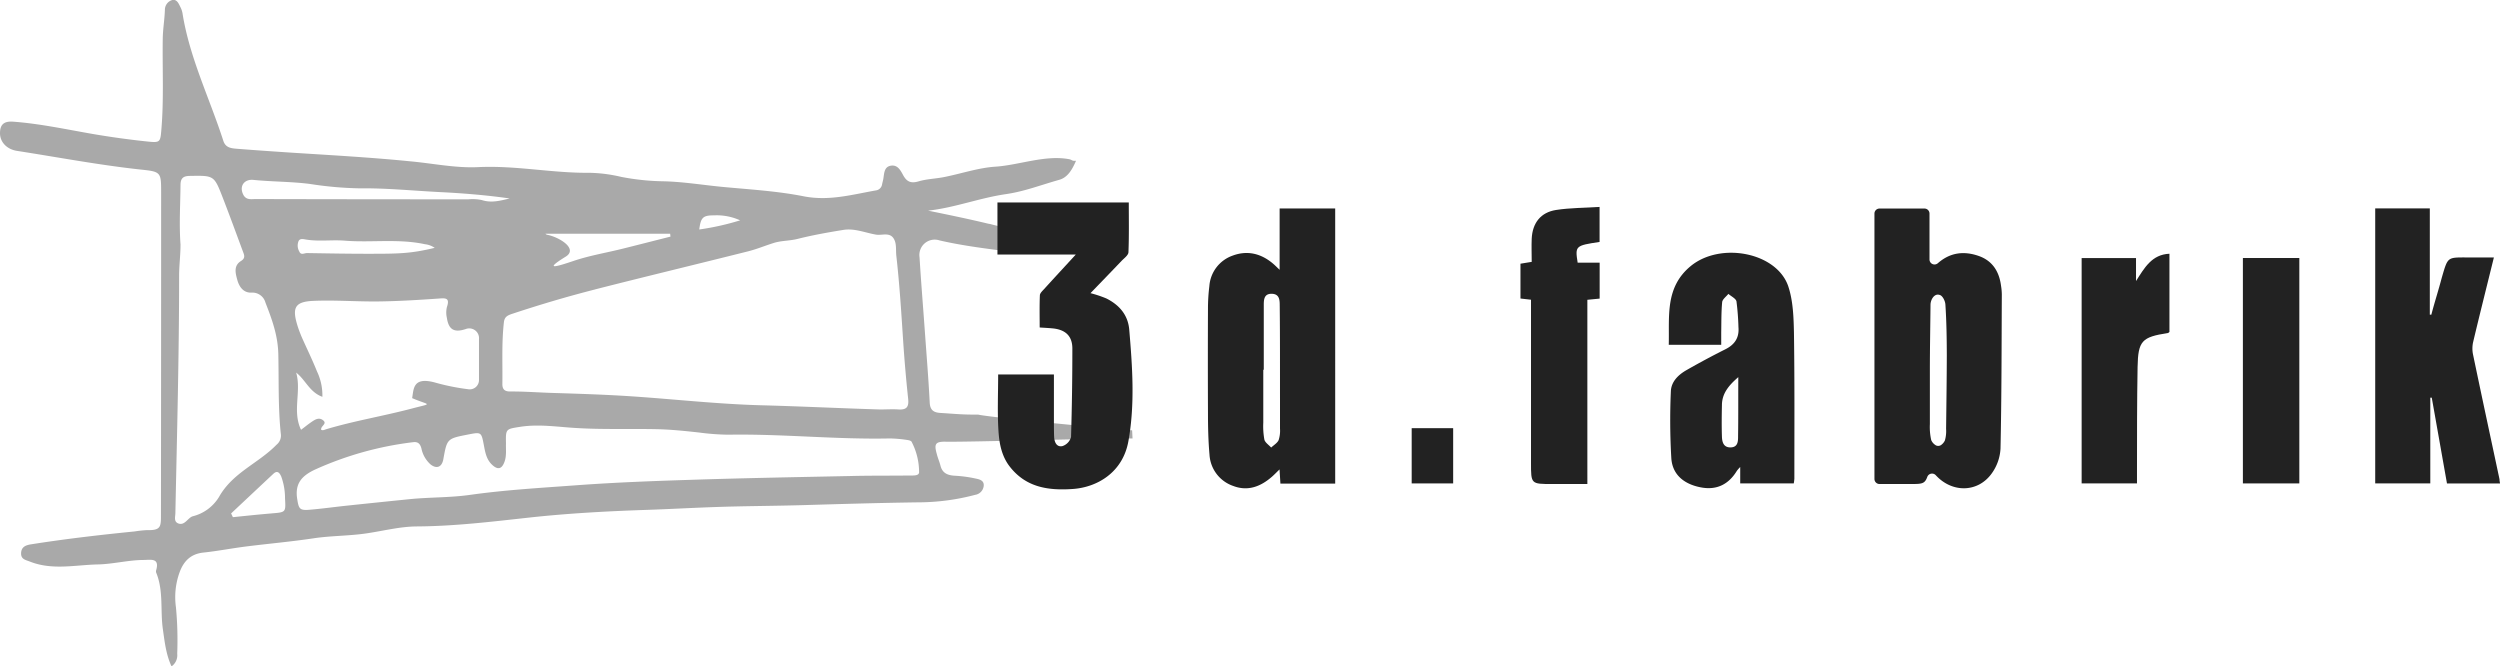
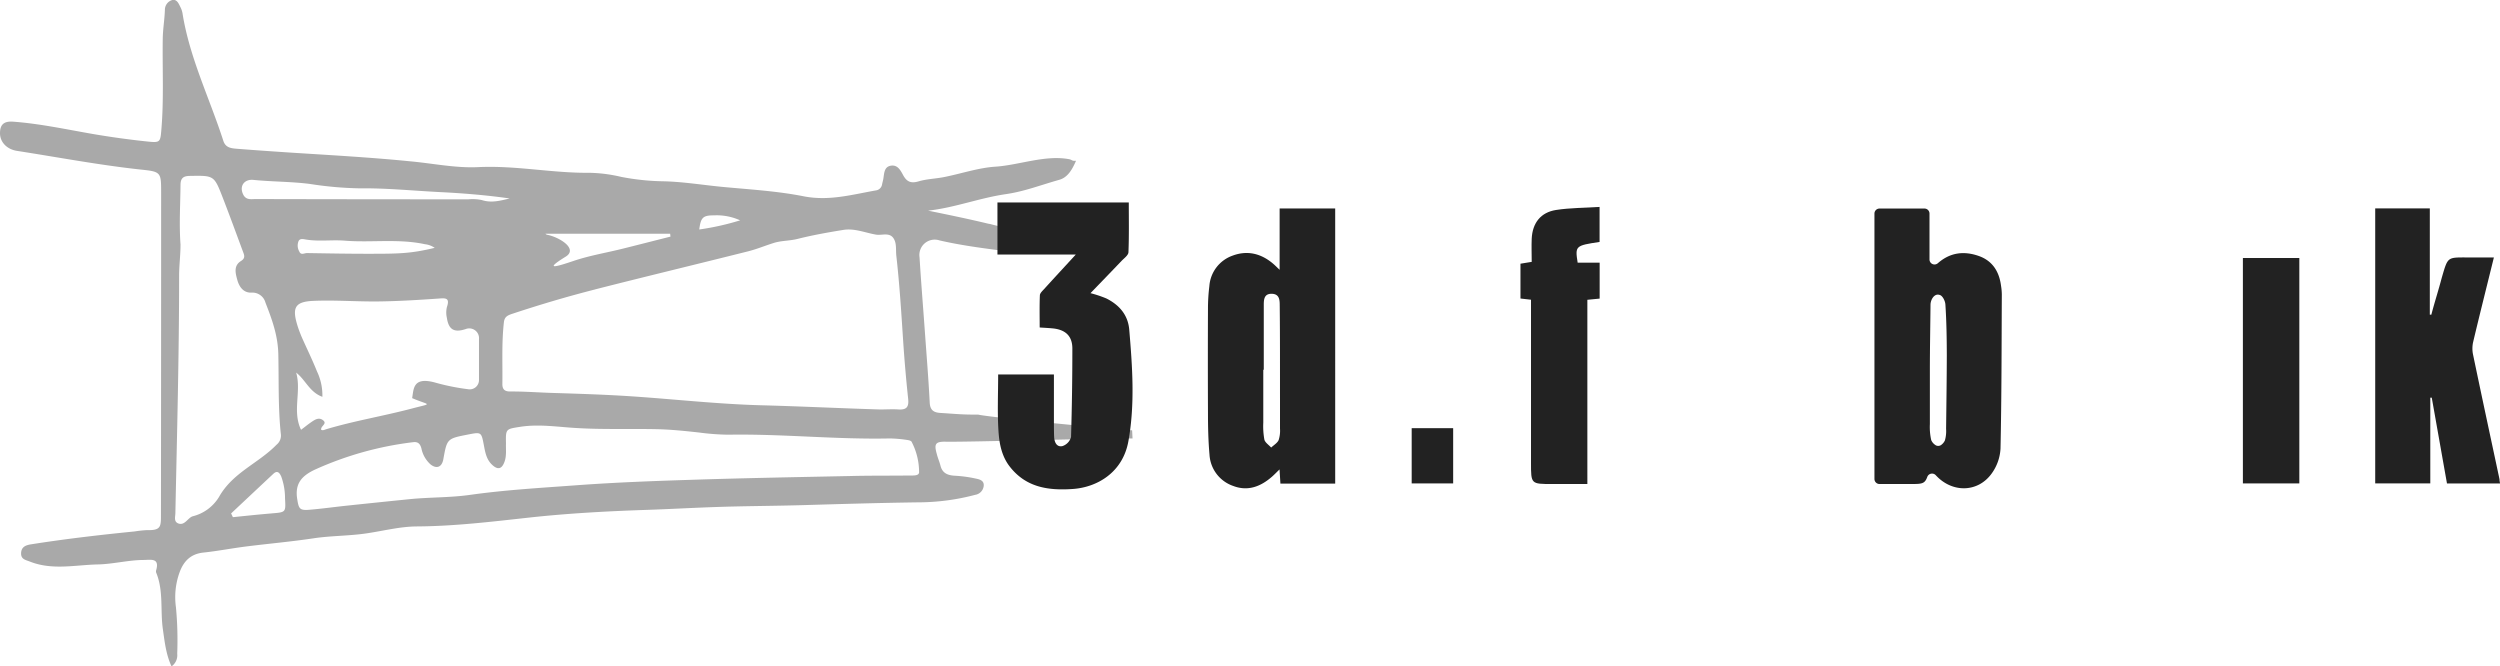
<svg xmlns="http://www.w3.org/2000/svg" viewBox="0 0 667.13 177.82">
  <defs>
    <style>.cls-1{fill:#a9a9a9;}.cls-2{fill:#222;}</style>
  </defs>
  <g id="Layer_2" data-name="Layer 2">
    <g id="Layer_1-2" data-name="Layer 1">
      <path class="cls-1" d="M252.42,117.87c5.59.13,44.21-1,49.8-.86l-.11-2.18c-2.65-.07-38.56-3.5-41.11-4.2-.57,0-1.13,0-1.7,0-2.78,0-5.57-.27-8.36-.44-1.7-.1-2.73-.68-2.84-2.72-.33-6.43-.86-12.86-1.32-19.3s-1-13-1.4-19.53a4.09,4.09,0,0,1,5.32-4.49c5.1,1.18,10.26,1.9,15.44,2.58a13,13,0,0,1,1.57.16c.53-.07,10.91,0,11.45-.1-.06-.84-1.29-2.28-1.25-2.75-.07,0-9.25-3.25-9.32-3.27-1.47-.3-2.95-.58-4.37-1a4.5,4.5,0,0,1-.64-.11c-5.25-1.26-10.54-2.35-15.92-3.45,7.07-.77,13.72-3.38,20.74-4.4,4.9-.71,9-2.33,14.28-3.83,2.28-.65,3.46-2.78,4.46-5.08-1.17.1-1-.26-1.85-.42-6.36-1.2-13.5,1.62-19.74,2-4.56.32-9,1.85-13.57,2.76-2.26.46-4.63.5-6.83,1.15-2,.59-3.13.17-4.11-1.59-.71-1.3-1.49-2.91-3.35-2.58s-1.72,2.22-2,3.65c-.1.47-.23.93-.32,1.4a1.9,1.9,0,0,1-1.52,1.52c-6.41,1.12-12.63,2.93-19.4,1.59-7.09-1.4-14.38-1.82-21.59-2.5-5.24-.5-10.44-1.37-15.72-1.5a63.76,63.76,0,0,1-11.38-1.18,39.92,39.92,0,0,0-8.5-1.09c-9.92.1-19.69-2-29.67-1.51-6,.29-12.07-1-18.1-1.55C99,42,88.46,41.42,78,40.75c-5-.33-10-.67-15-1.07-1.43-.12-2.83-.33-3.4-2.09-3.65-11.34-9-22.13-10.89-34a6,6,0,0,0-.43-1.42C47.74,1.12,47.31-.24,46,0a2.72,2.72,0,0,0-2,2.69c-.09,2.55-.53,5.06-.57,7.63-.12,8.13.32,16.27-.38,24.4-.26,3.15-.34,3.4-3.55,3.06Q32,37,24.52,35.71c-7-1.22-13.95-2.72-21-3.24C1.08,32.29,0,33.21,0,35.55s1.79,4.28,4.52,4.71c11,1.71,22,3.8,33.14,5C43,45.81,43,46,43,51.45q0,42.85-.05,85.73c0,3.25.1,4.38-3.65,4.28a29.4,29.4,0,0,0-3.33.35c-9.29.93-18.56,2-27.78,3.46-1.32.22-2.5.67-2.56,2.33s1.21,1.81,2.32,2.25c6,2.39,12.12.9,18.19.77,4.06-.09,8.05-1.16,12.14-1.19,1.94,0,4.43-.67,3.36,2.86a1.16,1.16,0,0,0,.11.7c1.91,4.81,1,9.94,1.71,14.89.48,3.35.82,6.71,2.31,9.94a3.58,3.58,0,0,0,1.52-3.34,93.8,93.8,0,0,0-.34-12.43,19.49,19.49,0,0,1,.93-9.21c1.07-3,2.92-5,6.35-5.38,3.81-.4,7.58-1.14,11.37-1.62,6-.76,12-1.28,18-2.18,4.75-.72,9.55-.63,14.29-1.34,4.45-.66,8.91-1.82,13.37-1.84,10-.06,19.93-1.26,29.82-2.35,10.41-1.14,20.82-1.71,31.26-2.06,6.13-.2,12.26-.55,18.38-.76,7.9-.28,15.81-.29,23.71-.52,10.21-.3,20.44-.6,30.66-.74a59.55,59.55,0,0,0,15.13-2,2.7,2.7,0,0,0,2.29-2.43c.13-1.64-1.56-1.77-2.53-2a35.09,35.09,0,0,0-5.3-.68c-1.87-.12-3.2-.72-3.7-2.63-.27-1.08-.74-2.11-1-3.19C249.21,118.43,249.64,117.81,252.42,117.87Zm-61.91-60.4a15.15,15.15,0,0,1,7,1.33,70.2,70.2,0,0,1-10.91,2.44C187,58.05,187.58,57.46,190.51,57.47Zm-11.68,4.9.09.77c-4.21,1.06-8.41,2.14-12.62,3.19-4.41,1.11-8.92,1.84-13.22,3.29-4.56,1.54-8.19,2.62-2.11-1.14,3.37-2.09-1.73-5.22-5-5.84a1.09,1.09,0,0,1-.43-.27Zm-20,14.85c13.57-3.46,27.18-6.73,40.76-10.14,2.31-.58,4.53-1.5,6.8-2.22,2.1-.68,4.33-.56,6.49-1.12,4-1,8.09-1.73,12.18-2.39,3-.48,5.82.77,8.71,1.26,1.57.26,3.58-.69,4.68,1,.88,1.35.56,3.1.74,4.68.86,7.6,1.33,15.23,1.83,22.87q.51,7.62,1.32,15.23c.21,2-.24,3-2.48,2.88-1.67-.12-3.35,0-5,0-10.53-.32-21.06-.84-31.6-1.12-11.39-.3-22.74-1.57-34.12-2.35-7.18-.49-14.34-.72-21.52-.94-3.83-.11-7.65-.42-11.49-.39-1.35,0-2.09-.48-2.07-2,.08-5.5-.22-11,.41-16.5.16-1.43,1-1.81,2.1-2.19C143.93,81.34,151.36,79.13,158.87,77.22ZM67.57,48c5,.51,10.05.44,15.08,1.08a96.22,96.22,0,0,0,13.27,1.18c7.18-.09,14.31.64,21.46,1,6.24.31,12.45.81,18.63,1.7-2.45.58-4.84,1.27-7.42.43a12.09,12.09,0,0,0-3.57-.2q-28.39,0-56.79-.07c-1.31,0-2.77.4-3.51-1.63S65.3,47.8,67.57,48ZM116,66.14c-6.59,1.58-9.68,1.58-18.29,1.58-4.54,0-9.43-.08-15.8-.19-.71,0-1.61.67-2.06-.45a3.14,3.14,0,0,1-.16-2.78c.43-.75,1.27-.48,2-.37,3.49.57,7,0,10.52.31,7,.53,14.17-.59,21.18.93A5.62,5.62,0,0,1,116,66.14ZM51.44,137.77c-1.29.36-2.13,2.56-3.84,1.92-1.28-.48-.82-1.79-.8-2.74.43-21.13,1-42.25,1-63.39,0-2.77.38-5.56.37-8.35-.39-5.25-.05-10.5,0-15.75,0-1.85.63-2.49,2.5-2.52,6.41-.1,6.45-.17,8.73,5.7C61.25,57.4,63,62.2,64.78,67c.37,1,.83,1.84-.47,2.65-2,1.24-1.49,3.21-1,5s1.56,3.5,3.76,3.44a3.61,3.61,0,0,1,3.77,2.67c1.73,4.43,3.32,8.75,3.43,13.75.16,7.15-.08,14.35.69,21.49a3.11,3.11,0,0,1-1.16,2.67c-4.86,5-11.67,7.4-15.35,13.93A11.42,11.42,0,0,1,51.44,137.77Zm21-.76c-3.44.28-6.86.65-10.29,1l-.48-1c3.76-3.52,7.5-7.05,11.27-10.57,1.13-1.06,1.72-.17,2.12.75a16.89,16.89,0,0,1,1,5.82C76.27,136.73,76.3,136.7,72.44,137ZM84.58,99.09c-1.2-3-2.6-5.86-3.91-8.79-.36-.8-.89-2.16-1.16-3-1.62-5-1-6.74,3.88-7,5.88-.28,11.79.22,17.69.14,5.29-.07,10.57-.39,15.85-.76,1.89-.14,3.22-.31,2.32,2.29a6.24,6.24,0,0,0,0,2.85c.47,3.16,1.95,4,5,3a2.61,2.61,0,0,1,3.57,2.67c0,3.62,0,7.25,0,10.88a2.48,2.48,0,0,1-2.94,2.49,59.49,59.49,0,0,1-8.9-1.81c-5.88-1.56-5.56,1.83-6,4.19,4.78,2.06,5.69,1.25-.15,2.8-7.59,2-15.29,3.26-22.78,5.5-.44.14-.87.4-1.34.15-.22-1,1.69-1.56.54-2.51S84,112,83,112.69s-1.76,1.34-2.67,2c-2.4-5,.16-10.27-1.3-15.26,2.5,1.92,3.58,5.24,7,6.46A14.86,14.86,0,0,0,84.58,99.09Zm158.14,27.8c-5.28.07-10.55,0-15.82.14-14.05.29-28.09.54-42.13,1-10.21.32-20.42.7-30.6,1.44-9.61.71-19.23,1.25-28.81,2.6-5.25.74-10.66.6-16,1.13q-8.32.84-16.65,1.72c-3.41.36-6.81.84-10.22,1.12-2.59.22-2.78-.37-3.18-2.89-.65-4.12,1.21-6.17,4.75-7.84A88.94,88.94,0,0,1,110.25,118c1.35-.18,1.89.52,2.2,1.63a7.78,7.78,0,0,0,2.44,4.3c1.64,1.28,3,.72,3.4-1.3,1-5.58,1-5.58,6.58-6.67,3.56-.7,3.58-.7,4.25,2.84.36,1.9.68,3.79,2.17,5.2s2.59,1.27,3.33-.76c.6-1.62.34-3.31.4-4.81-.08-4-.06-3.92,3.7-4.52,5-.8,9.9,0,14.81.29,7.27.46,14.52.17,21.78.33,3.75.08,7.46.47,11.18.88a64.67,64.67,0,0,0,7.87.59c14.38-.25,28.71,1.31,43.09,1a34.62,34.62,0,0,1,4.53.39c.45.06,1.09.18,1.28.49a17.56,17.56,0,0,1,2,8C245.37,127.05,243.69,126.88,242.72,126.89Z" />
      <path class="cls-2" d="M528.13,68.34c-4-1.43-7.71-1-11,1.89l0,0a1.34,1.34,0,0,1-2.24-1V57a1.34,1.34,0,0,0-1.35-1.35h-12A1.35,1.35,0,0,0,500.2,57v70.81a1.35,1.35,0,0,0,1.36,1.35h8.16c3.15,0,3.88,0,4.58-1.89a1.35,1.35,0,0,1,2.26-.46l.18.19c4.37,4.58,11.14,4.42,14.77-.68a12.47,12.47,0,0,0,2.33-6.61c.3-13.72.28-27.45.35-41.18a15.46,15.46,0,0,0-.19-2.14C533.54,72.62,531.82,69.68,528.13,68.34Zm-8.81,46.11a9,9,0,0,1-.32,3.08,3,3,0,0,1-.85,1.09,1.36,1.36,0,0,1-1.8.06,2.9,2.9,0,0,1-1-1.24,15.92,15.92,0,0,1-.36-4.27c0-4.78,0-9.57,0-14.36,0-5.82.12-11.64.17-17.46,0-1.35,1-3.1,2.38-2.66.8.13,1.52,1.56,1.59,2.53.3,4.53.37,9.08.38,13.62C519.49,101.38,519.4,107.92,519.32,114.45Z" />
      <path class="cls-2" d="M341.47,72c-.79-.75-1.28-1.25-1.82-1.7-3.19-2.67-6.82-3.55-10.74-2.08a9.32,9.32,0,0,0-6.19,8.13,49.41,49.41,0,0,0-.37,6q-.06,13.89,0,27.79c0,3.74.08,7.49.41,11.21a9.37,9.37,0,0,0,6.31,8.32c3.92,1.51,7.36.17,10.38-2.48.61-.54,1.19-1.14,2-1.93.09,1.55.16,2.63.23,3.79h14.62V55.63H341.47Zm.1,34.23c0,2.72,0,5.43,0,8.14a8.13,8.13,0,0,1-.36,3.06c-.35.79-1.28,1.33-2,2-.62-.7-1.61-1.32-1.81-2.13a19.92,19.92,0,0,1-.29-4.52c0-4.7,0-9.41,0-14.12h.13c0-5.67,0-11.33,0-17,0-1.51-.05-3.33,2.17-3.26s2.07,2,2.09,3.42C341.59,90,341.56,98.13,341.57,106.27Z" />
      <path class="cls-2" d="M295.27,79.66A30.67,30.67,0,0,0,291,78.23c2.74-2.84,5.52-5.7,8.26-8.58.7-.73,1.84-1.53,1.87-2.34.18-4.43.09-8.88.09-13.29H266.17v13.9h20.91c-2.75,3-5.61,6.08-8.44,9.2-.46.5-1.13,1.11-1.15,1.69-.12,2.83-.05,5.67-.05,8.58,1.39.09,2.42.14,3.45.24,3.4.33,5.25,2,5.27,5.33q0,11.83-.35,23.67a3.53,3.53,0,0,1-2.29,2.41c-1.54.35-2.16-1.05-2.22-2.45-.08-1.83-.05-3.67-.06-5.5V99.93H266.36c0,5.16-.23,10.09.08,15,.21,3.38.82,6.8,3.07,9.65,4.37,5.56,10.38,6.36,16.83,5.9s13.28-4.41,14.77-12.73c1.79-9.92,1.07-19.85.23-29.79C301,84,298.66,81.38,295.27,79.66Z" />
      <path class="cls-2" d="M667,127.89c-2.36-11.08-4.75-22.16-7.06-33.26a7.82,7.82,0,0,1,.05-3.47c1.75-7.36,3.6-14.71,5.51-22.46h-6.82c-5.68,0-5.42-.28-7.09,5.42-.86,3.3-1.92,6.54-2.78,9.85a3.78,3.78,0,0,1-.41,0V55.62H633.83V129h14.7V106.12l.39,0c1.36,7.66,2.72,15.32,4.06,22.89h14.16C667.05,128.5,667,128.19,667,127.89Z" />
-       <path class="cls-2" d="M477.23,76.49c-3-9.12-18.09-12.06-26.08-5.47-6.89,5.69-5.64,13.4-5.84,21h14c0-1.22,0-2.24,0-3.26.05-2.71,0-5.43.25-8.12.08-.79,1.08-1.48,1.66-2.22.75.67,2,1.24,2.16,2a68.34,68.34,0,0,1,.53,6.88c.24,2.83-1,4.66-3.5,5.91-3.49,1.75-6.94,3.6-10.32,5.53-2.23,1.27-4.15,3.1-4.22,5.76a174.57,174.57,0,0,0,.13,17.87c.35,4.53,3.66,6.92,8,7.71,4.16.76,7.32-.86,9.5-4.46a10.41,10.41,0,0,1,.88-1V129h14.29a11.57,11.57,0,0,0,.16-1.25c0-13,.08-26-.11-39C478.63,84.64,478.49,80.33,477.23,76.49Zm-13.42,39.9c0,1.3,0,2.93-1.94,3s-2.33-1.42-2.37-2.91c-.09-2.77-.06-5.55,0-8.33,0-3.11,1.78-5.28,4.37-7.51C463.84,106.23,463.89,111.31,463.81,116.39Z" />
      <path class="cls-2" d="M408.74,63.69c-.09,2,0,4.1,0,6.19l-3,.49v9.29l2.81.32v43.57c0,5.61,0,5.61,5.61,5.61h9.43V80l3.28-.32V70.09H421c-.7-4.48-.62-4.55,5.85-5.53V55.22c-4,.26-7.85.23-11.6.81C411.13,56.67,408.94,59.5,408.74,63.69Z" />
-       <path class="cls-2" d="M570,75V68.86H555.49V129h14.77c0-1.16,0-2.11,0-3.06,0-9.33,0-18.67.16-28,.13-7,1.15-8,8.05-9.06.14,0,.26-.16.45-.3V67.71C574.22,67.91,572.25,71.47,570,75Z" />
      <path class="cls-2" d="M598.52,129h15.06V68.85H598.52Z" />
      <path class="cls-2" d="M376.71,129h11.07V114.26H376.71Z" />
    </g>
  </g>
</svg>